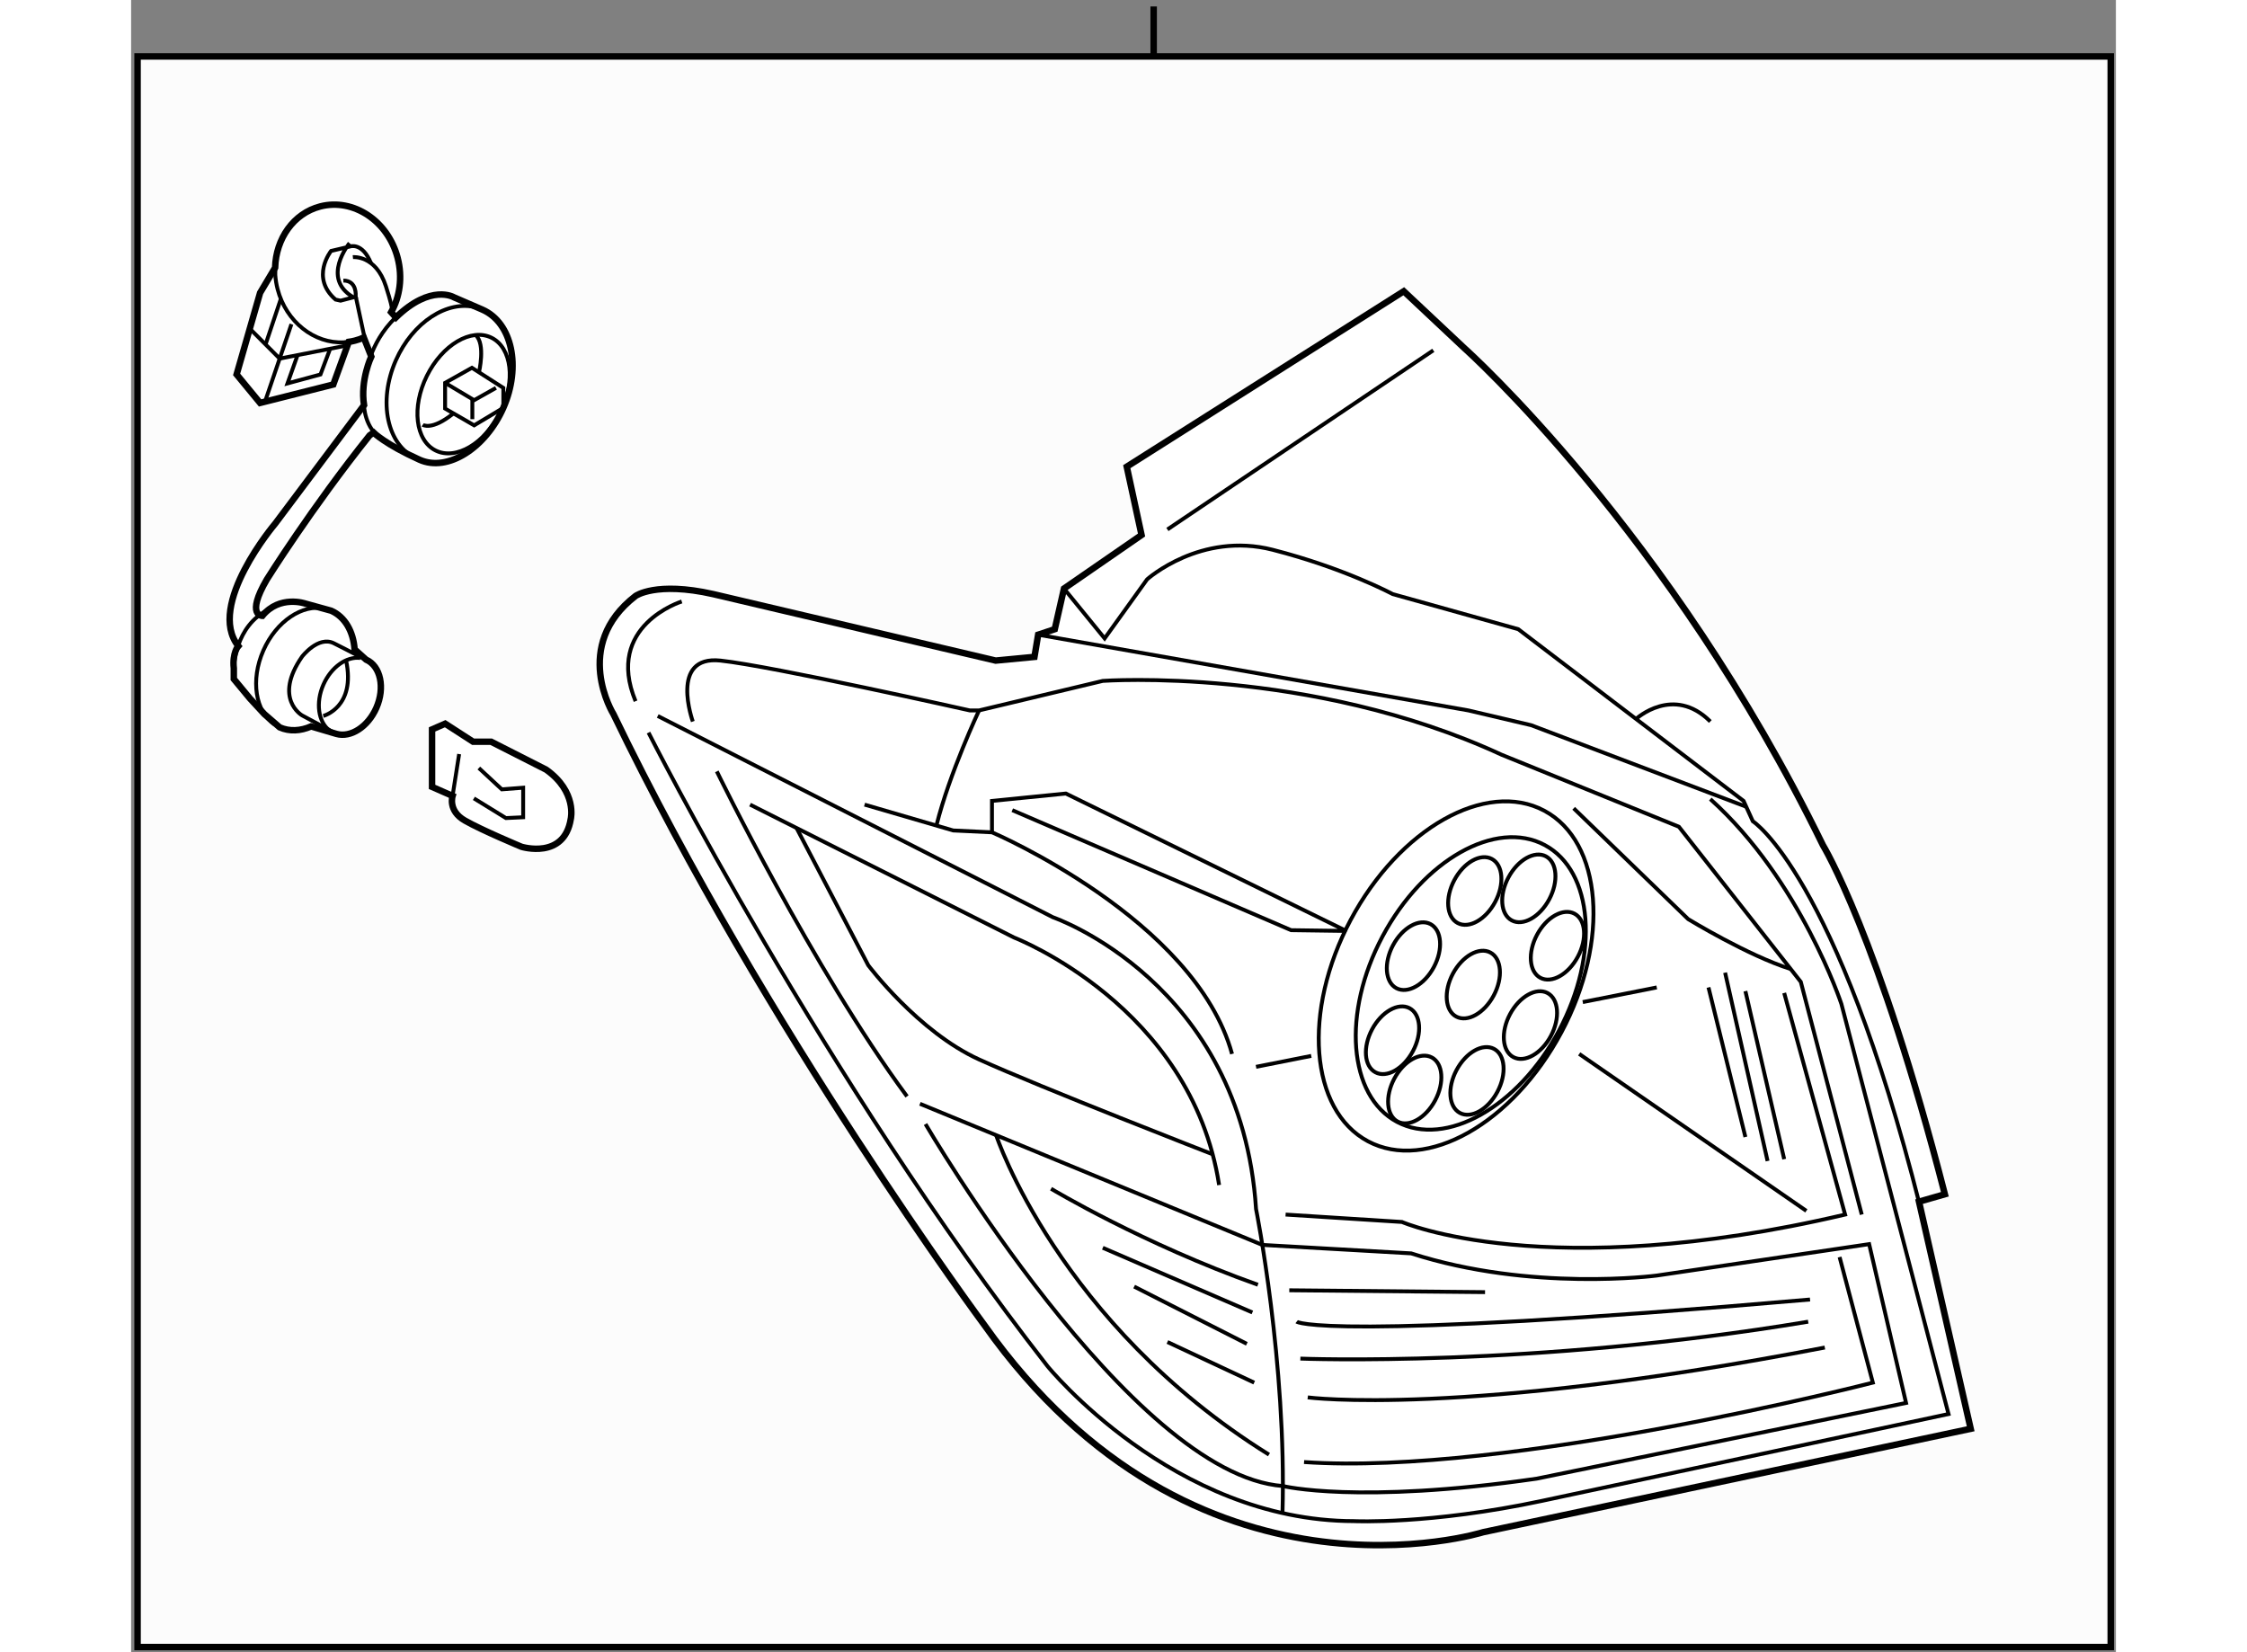
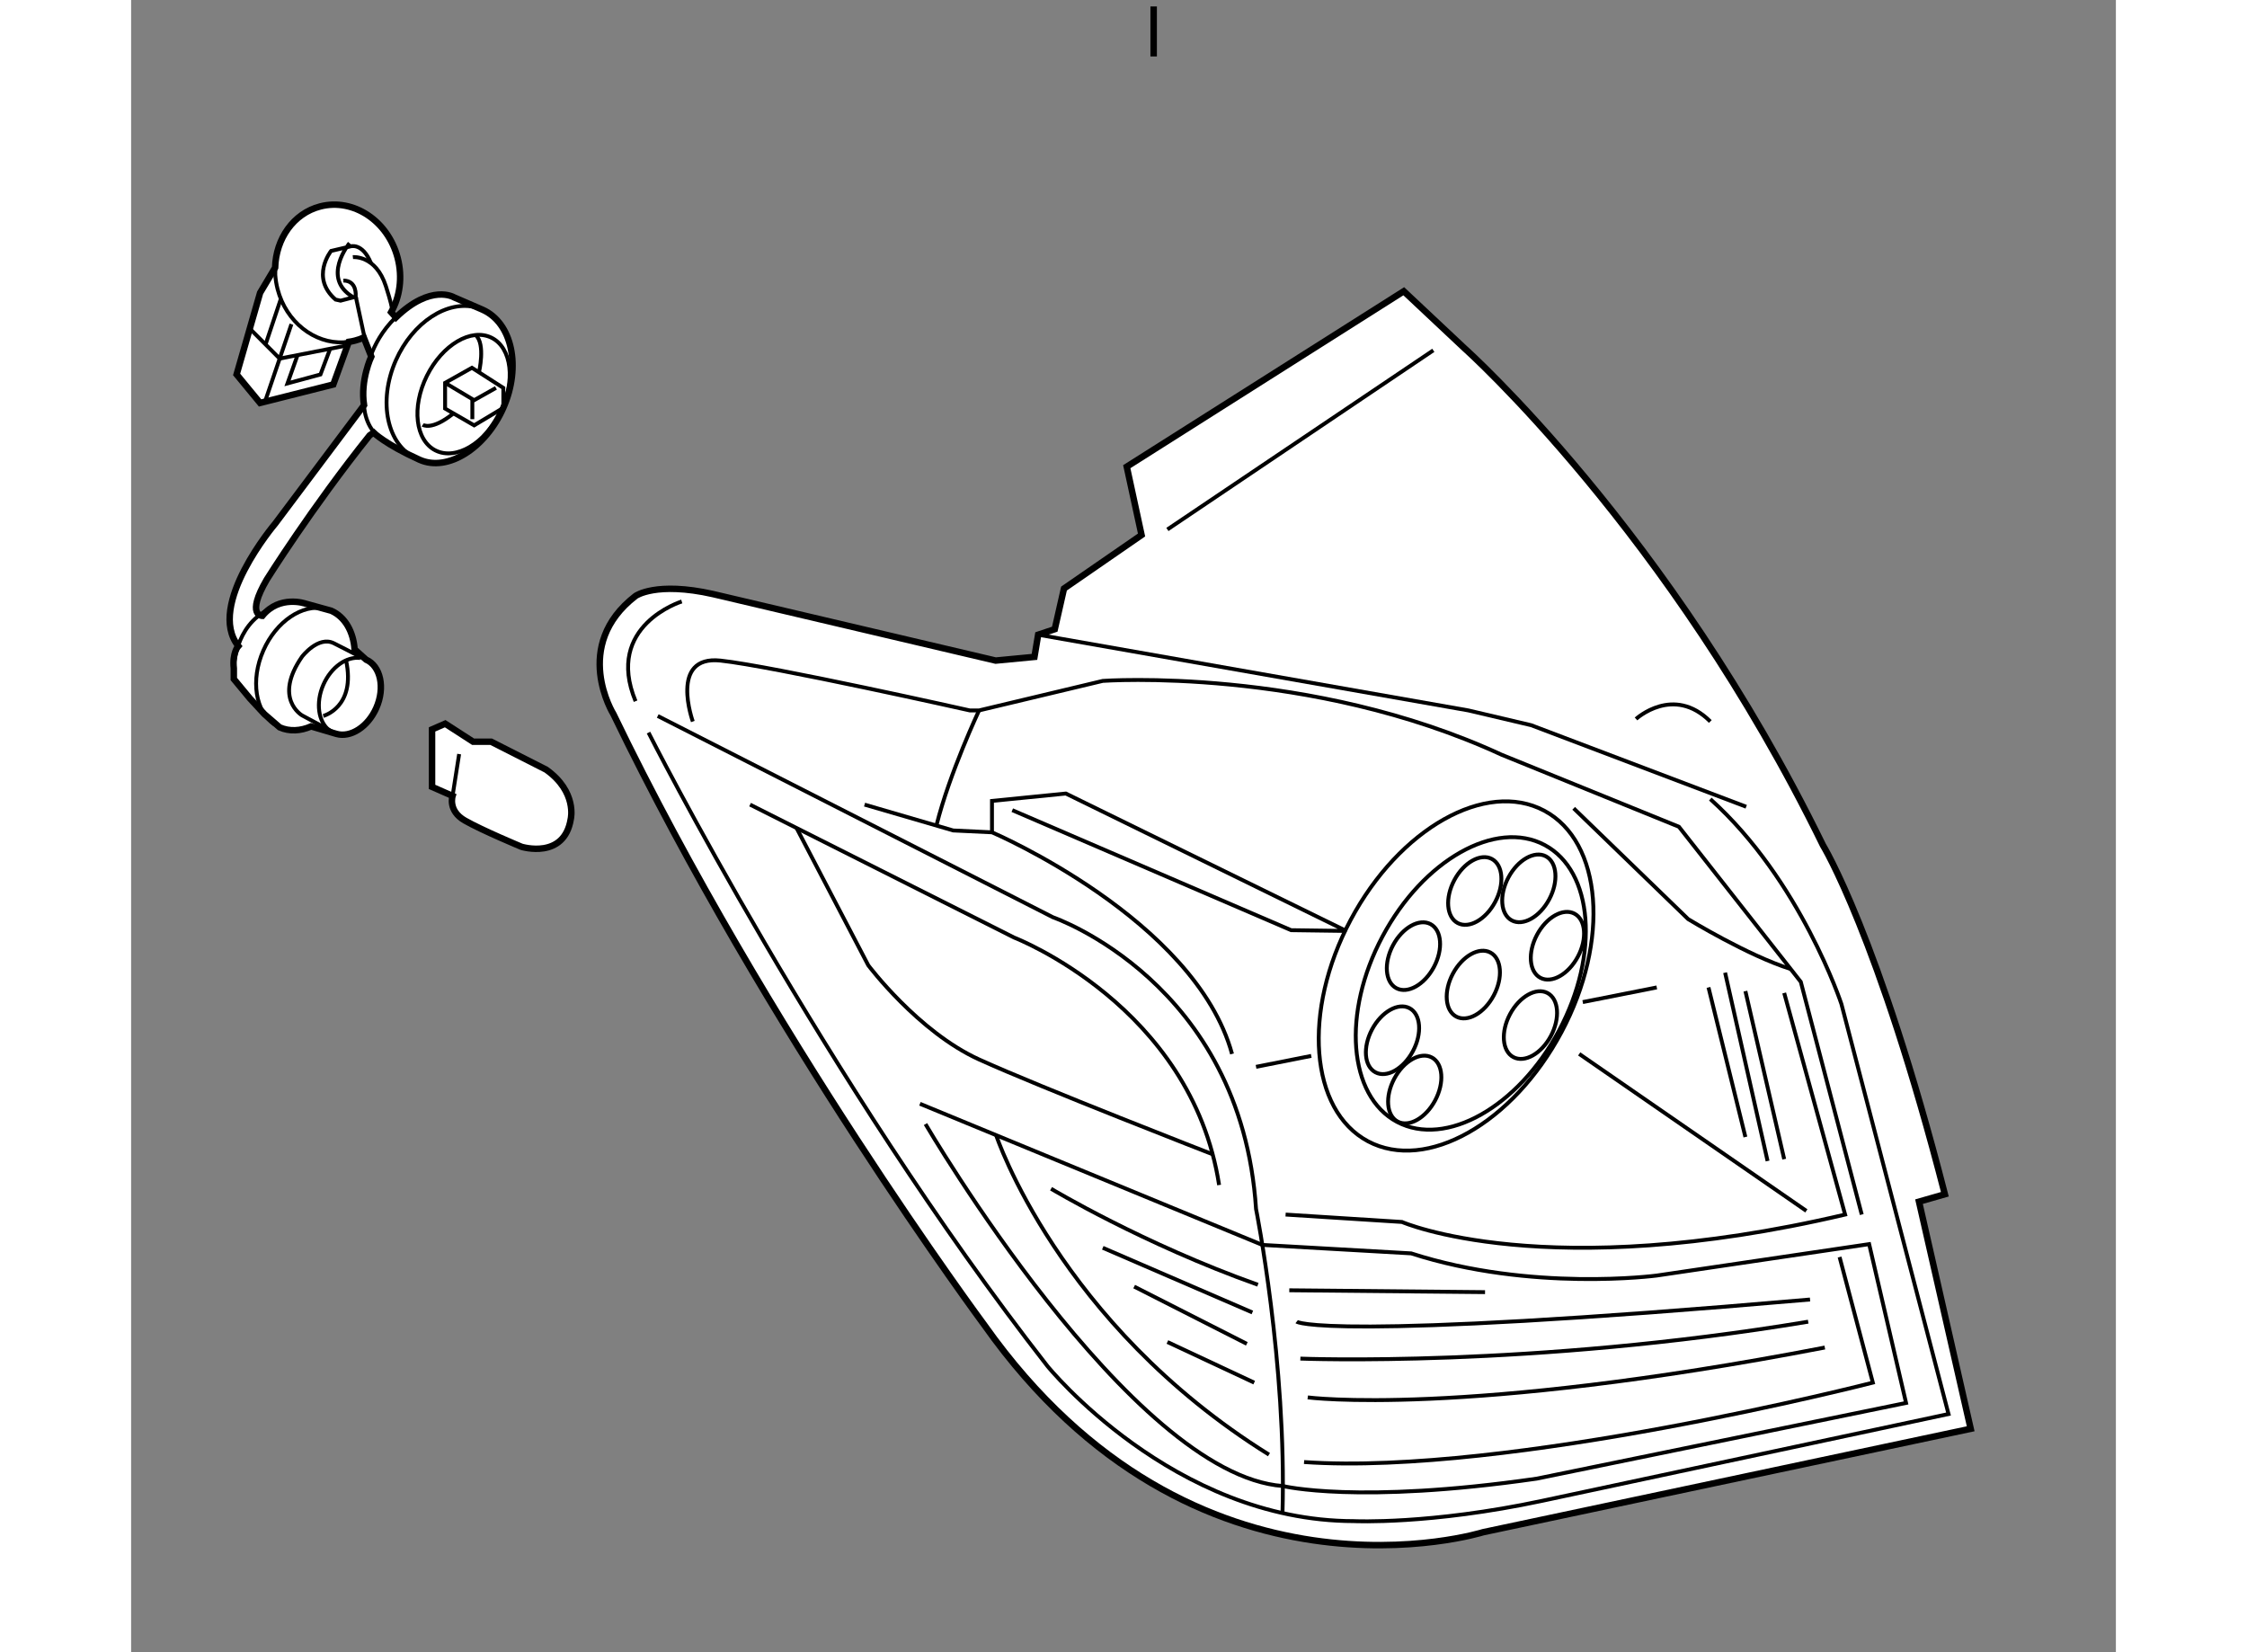
<svg xmlns="http://www.w3.org/2000/svg" version="1.1" x="0px" y="0px" width="244.8px" height="180px" viewBox="46.132 34.344 153.543 127.815" enable-background="new 0 0 244.8 180" xml:space="preserve">
  <rect x="46.132" y="34.344" width="153.543" height="127.815" fill="#808080" stroke="none" />
  <g>
-     <rect x="46.632" y="38.711" fill="#FCFCFC" stroke="#000000" stroke-width="0.5" width="152.643" height="123.048" />
    <line fill="none" stroke="#000000" stroke-width="0.5" x1="125.237" y1="38.711" x2="125.237" y2="34.844" />
  </g>
  <g>
    <path fill="#FFFFFF" stroke="#000000" stroke-width="0.5" d="M117.586,83.018l0.714-3.143l6-4.143l-1.144-5.285l21.429-13.572     l4.716,4.429c0,0,15.857,14.143,27.713,38.43c0,0,4.285,6.999,9.43,26.997l-2,0.573l3.998,17.57l-37.712,8     c0,0-22.285,6.999-38.572-16c0,0-16.857-22.714-28.714-47.285c0,0-3.286-5.286,1.714-9.142c0,0,1.572-1.143,6-0.143l21.857,5.143     l3-0.286l0.286-1.714L117.586,83.018z" />
    <ellipse transform="matrix(0.882 0.47 -0.47 0.882 69.591 -57.471)" fill="none" stroke="#000000" stroke-width="0.3" cx="149.804" cy="110.527" rx="7.742" ry="12.144" />
    <path fill="none" stroke="#000000" stroke-width="0.3" d="M151.658,104.115c-0.729,1.369-2.029,2.101-2.902,1.636     s-0.989-1.952-0.26-3.321c0.73-1.372,2.029-2.103,2.902-1.638C152.271,101.259,152.389,102.744,151.658,104.115z" />
    <ellipse transform="matrix(0.882 0.471 -0.471 0.882 68.072 -55.698)" fill="none" stroke="#000000" stroke-width="0.3" cx="145.428" cy="108.291" rx="1.792" ry="2.809" />
    <ellipse transform="matrix(0.882 0.47 -0.47 0.882 70.932 -54.105)" fill="none" stroke="#000000" stroke-width="0.3" cx="143.756" cy="114.918" rx="1.792" ry="2.811" />
    <ellipse transform="matrix(0.882 0.47 -0.47 0.882 72.971 -54.461)" fill="none" stroke="#000000" stroke-width="0.3" cx="145.434" cy="118.747" rx="1.792" ry="2.811" />
-     <ellipse transform="matrix(0.882 0.47 -0.47 0.882 73.205 -56.807)" fill="none" stroke="#000000" stroke-width="0.3" cx="150.271" cy="118.076" rx="1.792" ry="2.81" />
    <ellipse transform="matrix(0.882 0.47 -0.47 0.882 71.635 -59.263)" fill="none" stroke="#000000" stroke-width="0.3" cx="154.433" cy="113.745" rx="1.792" ry="2.811" />
    <ellipse transform="matrix(0.883 0.47 -0.47 0.883 68.878 -60.907)" fill="none" stroke="#000000" stroke-width="0.3" cx="156.408" cy="107.476" rx="1.792" ry="2.809" />
    <ellipse transform="matrix(0.882 0.47 -0.47 0.882 66.668 -60.45)" fill="none" stroke="#000000" stroke-width="0.3" cx="154.291" cy="103.176" rx="1.792" ry="2.81" />
    <ellipse transform="matrix(0.882 0.47 -0.47 0.882 69.664 -57.552)" fill="none" stroke="#000000" stroke-width="0.3" cx="149.991" cy="110.619" rx="1.792" ry="2.81" />
    <ellipse transform="matrix(0.882 0.47 -0.47 0.882 69.168 -57.005)" fill="none" stroke="#000000" stroke-width="0.3" cx="148.684" cy="109.943" rx="9.245" ry="14.5" />
    <path fill="none" stroke="#000000" stroke-width="0.3" d="M88.73,80.875c0,0-6.001,1.857-3.573,7.714" />
    <path fill="none" stroke="#000000" stroke-width="0.3" d="M162.553,89.962c0,0,2.891-2.659,5.747,0.197" />
    <path fill="none" stroke="#000000" stroke-width="0.3" d="M157.729,96.875l8.856,8.571c0,0,4.644,2.836,7.931,3.86" />
    <line fill="none" stroke="#000000" stroke-width="0.3" x1="158.157" y1="115.875" x2="175.729" y2="128.017" />
    <line fill="none" stroke="#000000" stroke-width="0.3" x1="171.014" y1="111.018" x2="174.015" y2="124.018" />
    <line fill="none" stroke="#000000" stroke-width="0.3" x1="169.444" y1="109.589" x2="172.729" y2="124.16" />
    <line fill="none" stroke="#000000" stroke-width="0.3" x1="168.158" y1="110.731" x2="171.014" y2="122.303" />
    <path fill="none" stroke="#000000" stroke-width="0.3" d="M135.443,128.303l9,0.572c0,0,11.143,4.856,34.284-0.572l-4.713-17.143" />
    <path fill="none" stroke="#000000" stroke-width="0.3" d="M178.3,131.59l2.573,9.714c0,0-28.186,7.237-44.001,6.144" />
    <line fill="none" stroke="#000000" stroke-width="0.3" x1="135.729" y1="134.16" x2="150.872" y2="134.304" />
    <path fill="none" stroke="#000000" stroke-width="0.3" d="M136.3,136.589c0,0,2,1.57,39.714-1.715" />
    <path fill="none" stroke="#000000" stroke-width="0.3" d="M136.586,139.445c0,0,17.856,0.716,39.286-2.856" />
    <path fill="none" stroke="#000000" stroke-width="0.3" d="M137.157,142.446c0,0,11.858,1.572,40.001-3.857" />
    <line fill="none" stroke="#000000" stroke-width="0.3" x1="126.3" y1="75.303" x2="146.871" y2="61.446" />
    <path fill="none" stroke="#000000" stroke-width="0.3" d="M86.158,91.018c0,0,13.571,26.857,30.856,49c0,0,9.713,11.992,23.715,12     c0,0,5.858,0.286,14.571-1.572l31.427-6.713l-8.285-31.716c0,0-3.144-9.569-10.143-15.856" />
-     <path fill="none" stroke="#000000" stroke-width="0.3" d="M118.3,79.875l3.144,3.857l3.286-4.571c0,0,4.142-3.714,9.714-2.286     c5.57,1.429,9.285,3.428,9.285,3.428l9.714,2.715l17.43,13.285l0.714,1.571c0,0,6.43,4.059,12.929,29.743" />
    <path fill="none" stroke="#000000" stroke-width="0.3" d="M86.872,89.732l30.571,15.571c0,0,14.572,5,15.714,22.571     c0,0,2.377,11.885,2.046,23.513" />
    <polyline fill="none" stroke="#000000" stroke-width="0.3" points="116.301,83.446 149.587,89.303 154.443,90.446 171.076,96.754        " />
    <path fill="none" stroke="#000000" stroke-width="0.3" d="M89.586,90.16c0,0-1.857-5.142,2.143-4.713     c4,0.428,19.285,3.856,19.285,3.856h0.715l9.572-2.285c0,0,15.999-1.143,30.856,5.713l13.714,5.571l9.429,12.001l4.715,17.999" />
    <path fill="none" stroke="#000000" stroke-width="0.3" d="M111.729,89.303c0,0-2.286,4.857-3.286,8.857" />
    <path fill="none" stroke="#000000" stroke-width="0.3" d="M102.872,96.589l6.857,2l3,0.143c0,0,15.714,6.715,18.57,17.144" />
    <polyline fill="none" stroke="#000000" stroke-width="0.3" points="112.729,98.731 112.729,96.303 118.443,95.732      140.138,106.361 135.872,106.303 114.3,97.019   " />
-     <path fill="none" stroke="#000000" stroke-width="0.3" d="M91.443,94.018c0,0,7.429,15.285,14.714,25.144" />
    <path fill="none" stroke="#000000" stroke-width="0.3" d="M94.015,96.589l20.429,10.286c0,0,13.715,5.287,15.856,19.143" />
    <path fill="none" stroke="#000000" stroke-width="0.3" d="M97.61,98.398l5.547,10.618c0,0,3.857,5.144,8.572,7.287     c4.714,2.144,18.071,7.337,18.071,7.337" />
    <path fill="none" stroke="#000000" stroke-width="0.3" d="M107.586,121.303c0,0,15.868,27.144,27.648,28     c0,0,5.78,1.429,19.637-0.571l28.572-5.857l-2.856-12.285l-16.43,2.43c0,0-9.713,1.283-19-1.715l-11.512-0.655l-26.488-10.918" />
    <line fill="none" stroke="#000000" stroke-width="0.3" x1="158.432" y1="111.865" x2="164.157" y2="110.731" />
    <line fill="none" stroke="#000000" stroke-width="0.3" x1="133.157" y1="116.874" x2="137.428" y2="116.027" />
    <path fill="none" stroke="#000000" stroke-width="0.3" d="M113.049,122.16c0,0,4.822,14.571,21.108,24.714" />
    <path fill="none" stroke="#000000" stroke-width="0.3" d="M117.3,126.304c0,0,7.143,4.285,16,7.428" />
    <line fill="none" stroke="#000000" stroke-width="0.3" x1="121.301" y1="130.873" x2="132.873" y2="135.875" />
    <line fill="none" stroke="#000000" stroke-width="0.3" x1="123.729" y1="133.874" x2="132.444" y2="138.303" />
    <line fill="none" stroke="#000000" stroke-width="0.3" x1="126.3" y1="138.161" x2="133.015" y2="141.304" />
  </g>
  <g>
    <path fill="#FFFFFF" stroke="#000000" stroke-width="0.5" d="M63.422,84.576c-0.103-1.372-0.738-2.513-1.812-2.987l-1.998-0.552     c0,0-1.988-0.692-3.329,0.951c0,0-1.298,0,0.345-2.81c0,0,3.46-5.533,7.956-11.153l0.302-0.217c0,0,0.917,0.908,3.549,2.097     c2.197,0.991,5.128-0.924,6.491-4.01c1.404-3.182,0.68-6.583-1.616-7.597l-2.199-0.952c0,0-1.772-1.081-4.496,1.557l-0.366-0.409     c0.672-1.185,0.894-2.69,0.503-4.196c-0.744-2.866-3.426-4.649-5.992-3.983c-2.066,0.537-3.425,2.497-3.488,4.737l-1.162,1.947     l-1.816,6.312l1.816,2.205l5.663-1.427l1.198-3.299c0.162-0.022,0.322-0.054,0.483-0.097c0.235-0.061,0.461-0.14,0.677-0.237     l0.582,1.472c0,0-0.865,1.815-0.562,3.761l-6.874,9.165c0,0-5.36,6.313-2.854,9.468c0,0-0.476,0.519-0.346,1.729v0.822     l1.254,1.513l1.113,1.204l1.182,1.023c0.758,0.334,1.614,0.284,2.433-0.074l1.959,0.58c1.096,0.311,2.434-0.541,3.083-2.009     c0.69-1.565,0.334-3.239-0.795-3.738L63.422,84.576z" />
    <path fill="none" stroke="#000000" stroke-width="0.3" d="M68.226,69.82c-2.296-1.013-3.019-4.414-1.615-7.597     c1.31-2.967,4.007-4.696,6.228-4.092" />
    <path fill="none" stroke="#000000" stroke-width="0.3" d="M63.455,60.692l-0.861,0.133c-2.279,0.121-4.471-1.57-5.131-4.116     c-0.095-0.366-0.154-0.732-0.178-1.094l0.01-0.912" />
    <path fill="none" stroke="#000000" stroke-width="0.3" d="M57.224,90.391c-1.474-0.991-1.874-3.432-0.861-5.727     c1-2.268,3.036-3.612,4.75-3.236" />
    <path fill="none" stroke="#000000" stroke-width="0.3" d="M61.475,90.848c-0.865-0.653-1.084-2.142-0.466-3.544     c0.605-1.369,1.811-2.202,2.859-2.056" />
    <path fill="none" stroke="#000000" stroke-width="0.3" d="M64.465,62.58c0,0,0.553-2.992,3.622-4.826" />
    <path fill="none" stroke="#000000" stroke-width="0.3" d="M64.152,65.688c0,0,0.01,1.808,1.438,2.665" />
    <path fill="none" stroke="#000000" stroke-width="0.3" d="M64.257,60.771l-0.752-3.512c0,0,0.129-1.21-0.952-1.21" />
    <path fill="none" stroke="#000000" stroke-width="0.3" d="M63.288,54.234c0,0,1.773-0.174,2.552,2.248     c0.777,2.421,0.411,2.013,0.411,2.013" />
    <path fill="none" stroke="#000000" stroke-width="0.3" d="M63.028,53.152c0,0-2.248,2.723,0.303,4.193l-0.995,0.259l-0.389-0.086     c-1.979-1.712-0.346-3.761-0.346-3.761l1.47-0.346c0,0,0.946-0.351,1.619,1.294" />
    <line fill="none" stroke="#000000" stroke-width="0.3" x1="58.533" y1="59.422" x2="56.488" y2="65.421" />
    <polyline fill="none" stroke="#000000" stroke-width="0.3" points="55.314,59.768 57.625,62.085 62.874,61.059   " />
    <polyline fill="none" stroke="#000000" stroke-width="0.3" points="59.01,61.814 58.229,64.004 60.781,63.313 61.531,61.321   " />
    <line fill="none" stroke="#000000" stroke-width="0.3" x1="57.714" y1="57.466" x2="56.533" y2="60.99" />
    <path fill="none" stroke="#000000" stroke-width="0.3" d="M62.019,91.119l-2.665-1.435c0,0-2.248-1.297,0-4.54     c0,0,1.254-1.642,2.464-1.037c1.21,0.605,2.818,1.46,2.818,1.46" />
    <path fill="none" stroke="#000000" stroke-width="0.3" d="M54.079,86.051c0,0,0.035-3.299,2.72-4.565" />
    <ellipse transform="matrix(0.896 0.444 -0.444 0.896 36.305 -25.158)" fill="none" stroke="#000000" stroke-width="0.3" cx="71.81" cy="64.852" rx="3.172" ry="4.869" />
    <polygon fill="none" stroke="#000000" stroke-width="0.3" points="70.422,63.962 70.422,65.951 72.669,67.249 74.927,65.895      74.927,64.352 72.497,62.796   " />
    <polyline fill="none" stroke="#000000" stroke-width="0.3" points="70.422,63.962 72.669,65.302 74.356,64.352   " />
    <line fill="none" stroke="#000000" stroke-width="0.3" x1="72.53" y1="65.219" x2="72.53" y2="66.772" />
    <path fill="none" stroke="#000000" stroke-width="0.3" d="M68.692,67.206c0,0,0.685,0.485,2.375-0.882" />
    <path fill="none" stroke="#000000" stroke-width="0.3" d="M73.043,63.146c0,0,0.521-2.187-0.25-2.868" />
    <path fill="none" stroke="#000000" stroke-width="0.3" d="M60.998,89.728c0,0,2.543-0.659,1.764-4.297" />
  </g>
  <g>
    <path fill="#FFFFFF" stroke="#000000" stroke-width="0.5" d="M71,95.916c0,0-0.381,1.144,0.953,1.906     c1.333,0.763,4.382,2.03,4.382,2.03s3.302,1.016,3.81-2.158c0,0,0.507-2.095-1.905-3.81l-4.255-2.16h-1.396l-2.16-1.396     l-1.016,0.444v4.446L71,95.916z" />
    <line fill="none" stroke="#000000" stroke-width="0.3" x1="71" y1="95.916" x2="71.508" y2="92.678" />
-     <polyline fill="none" stroke="#000000" stroke-width="0.3" points="73.032,93.758 74.81,95.408 76.461,95.281 76.461,97.567      75.127,97.63 72.65,96.105   " />
  </g>
</svg>